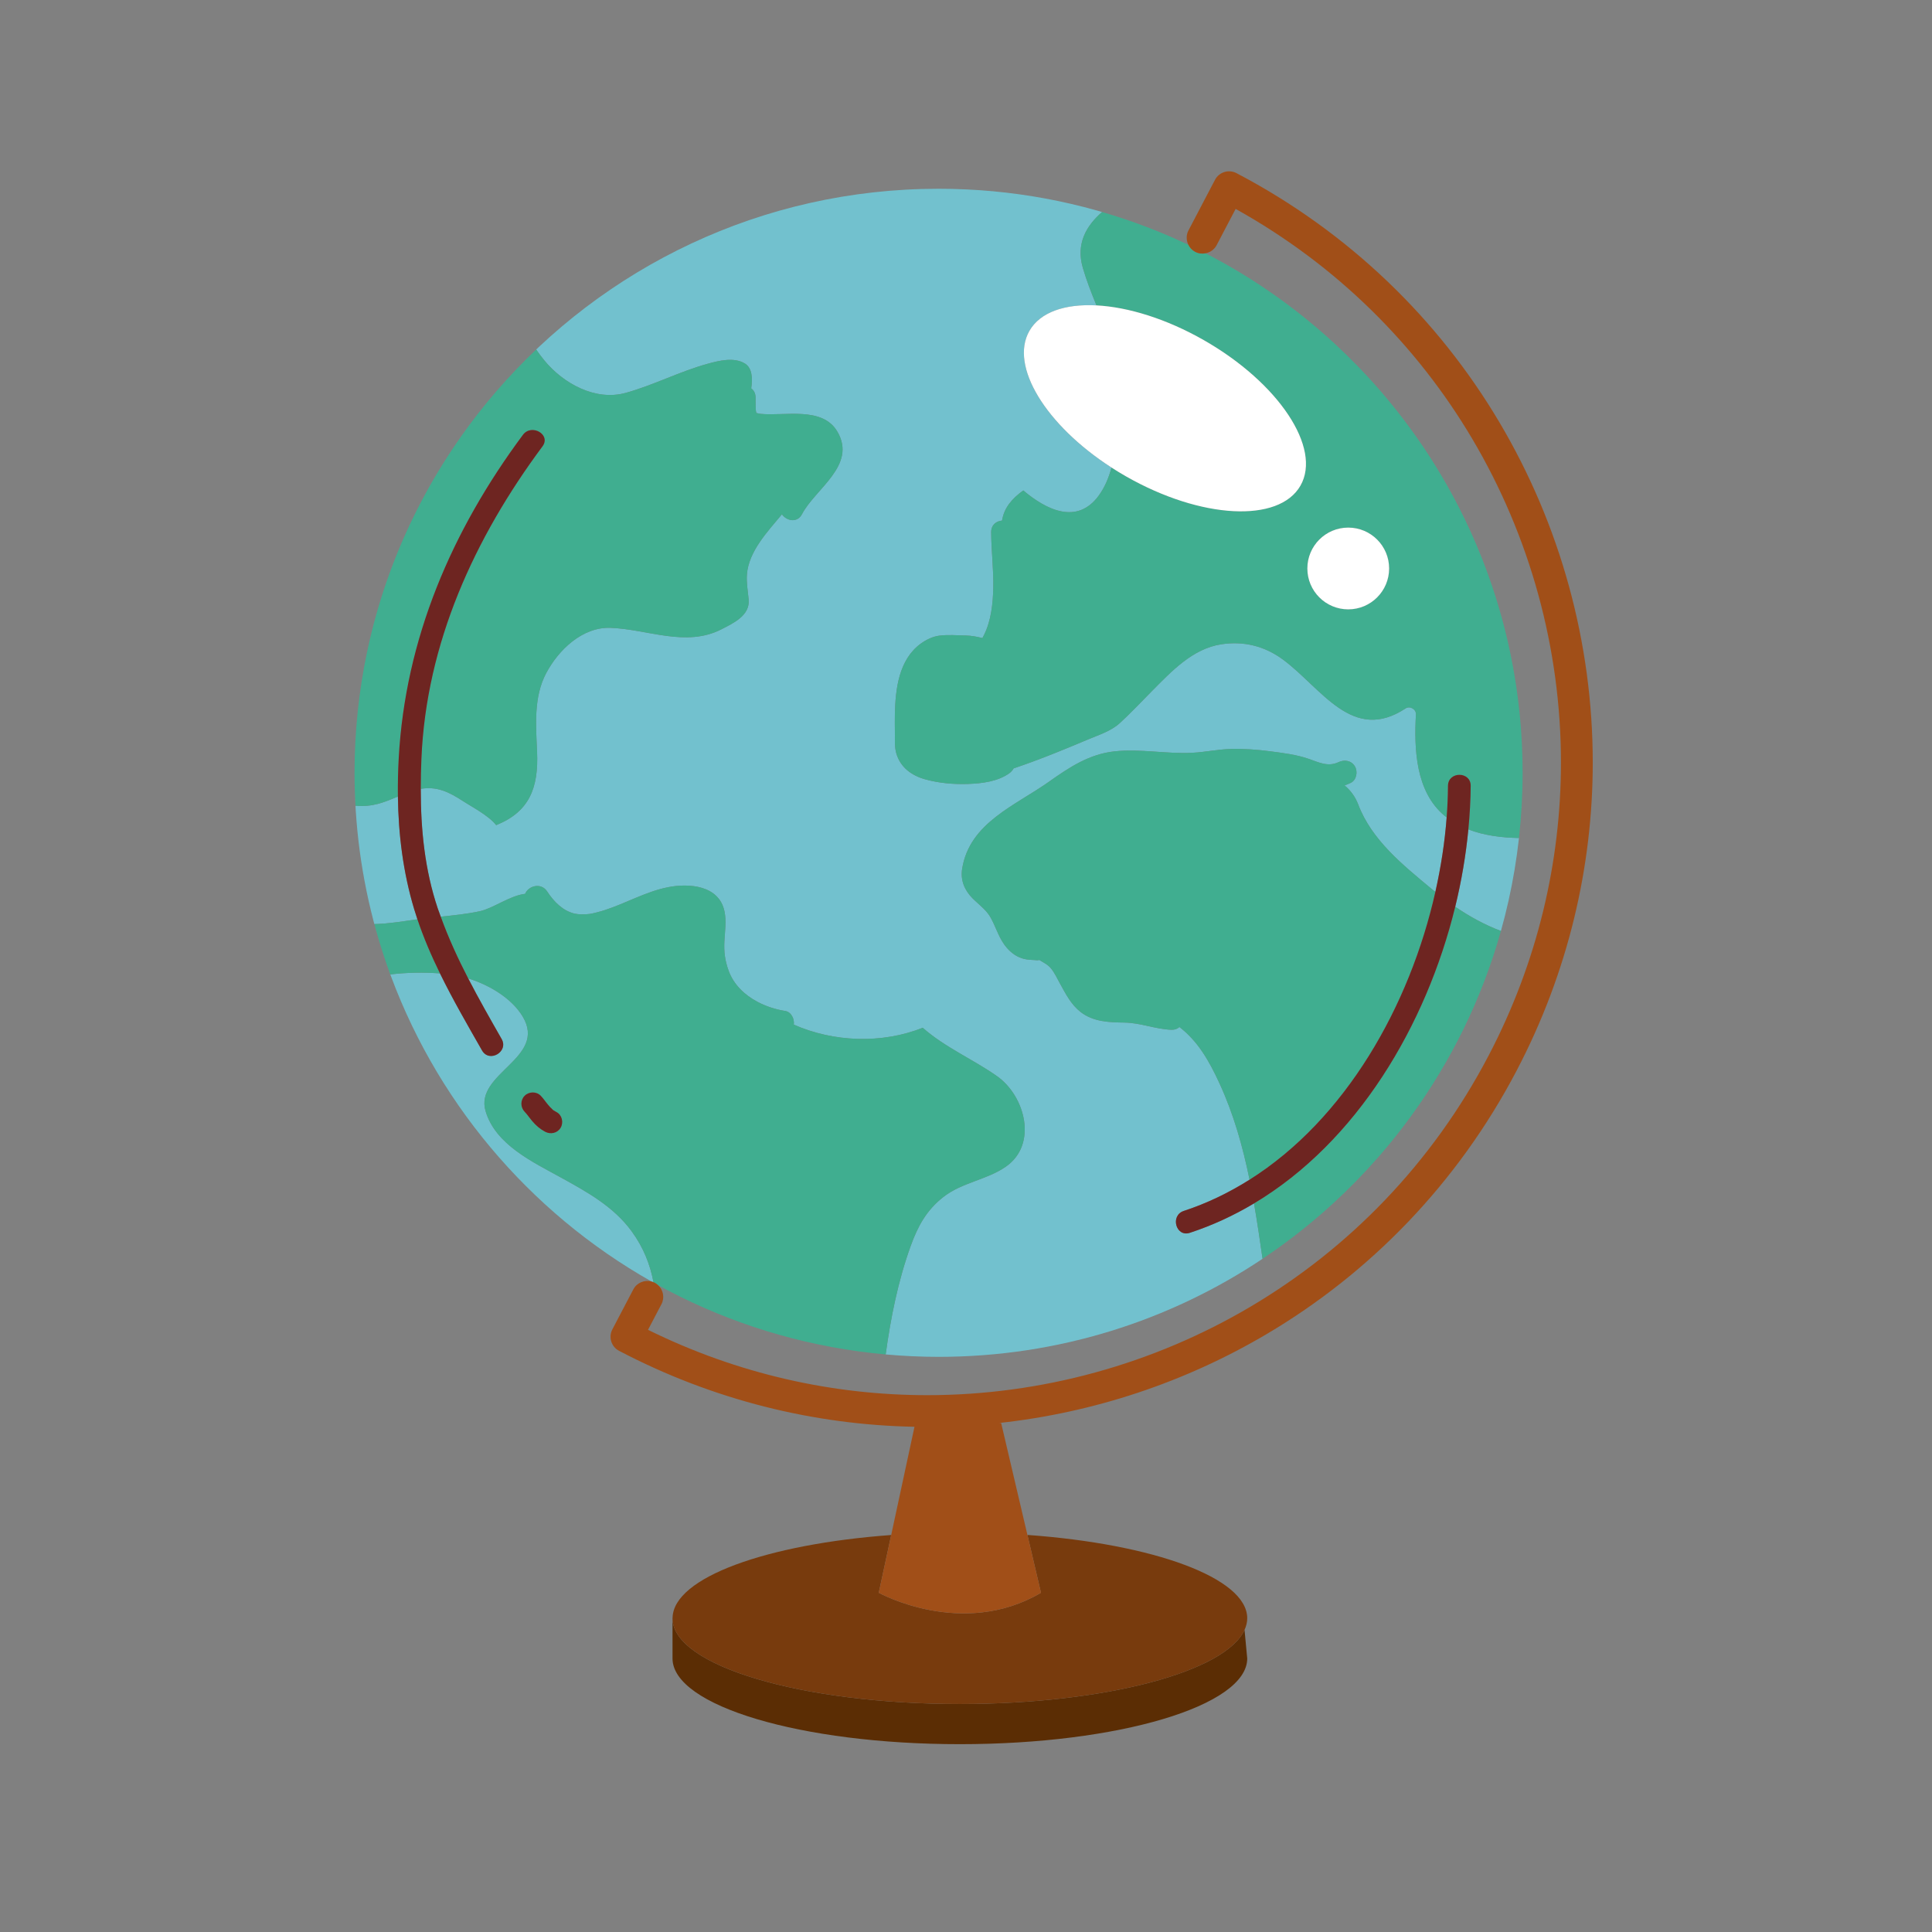
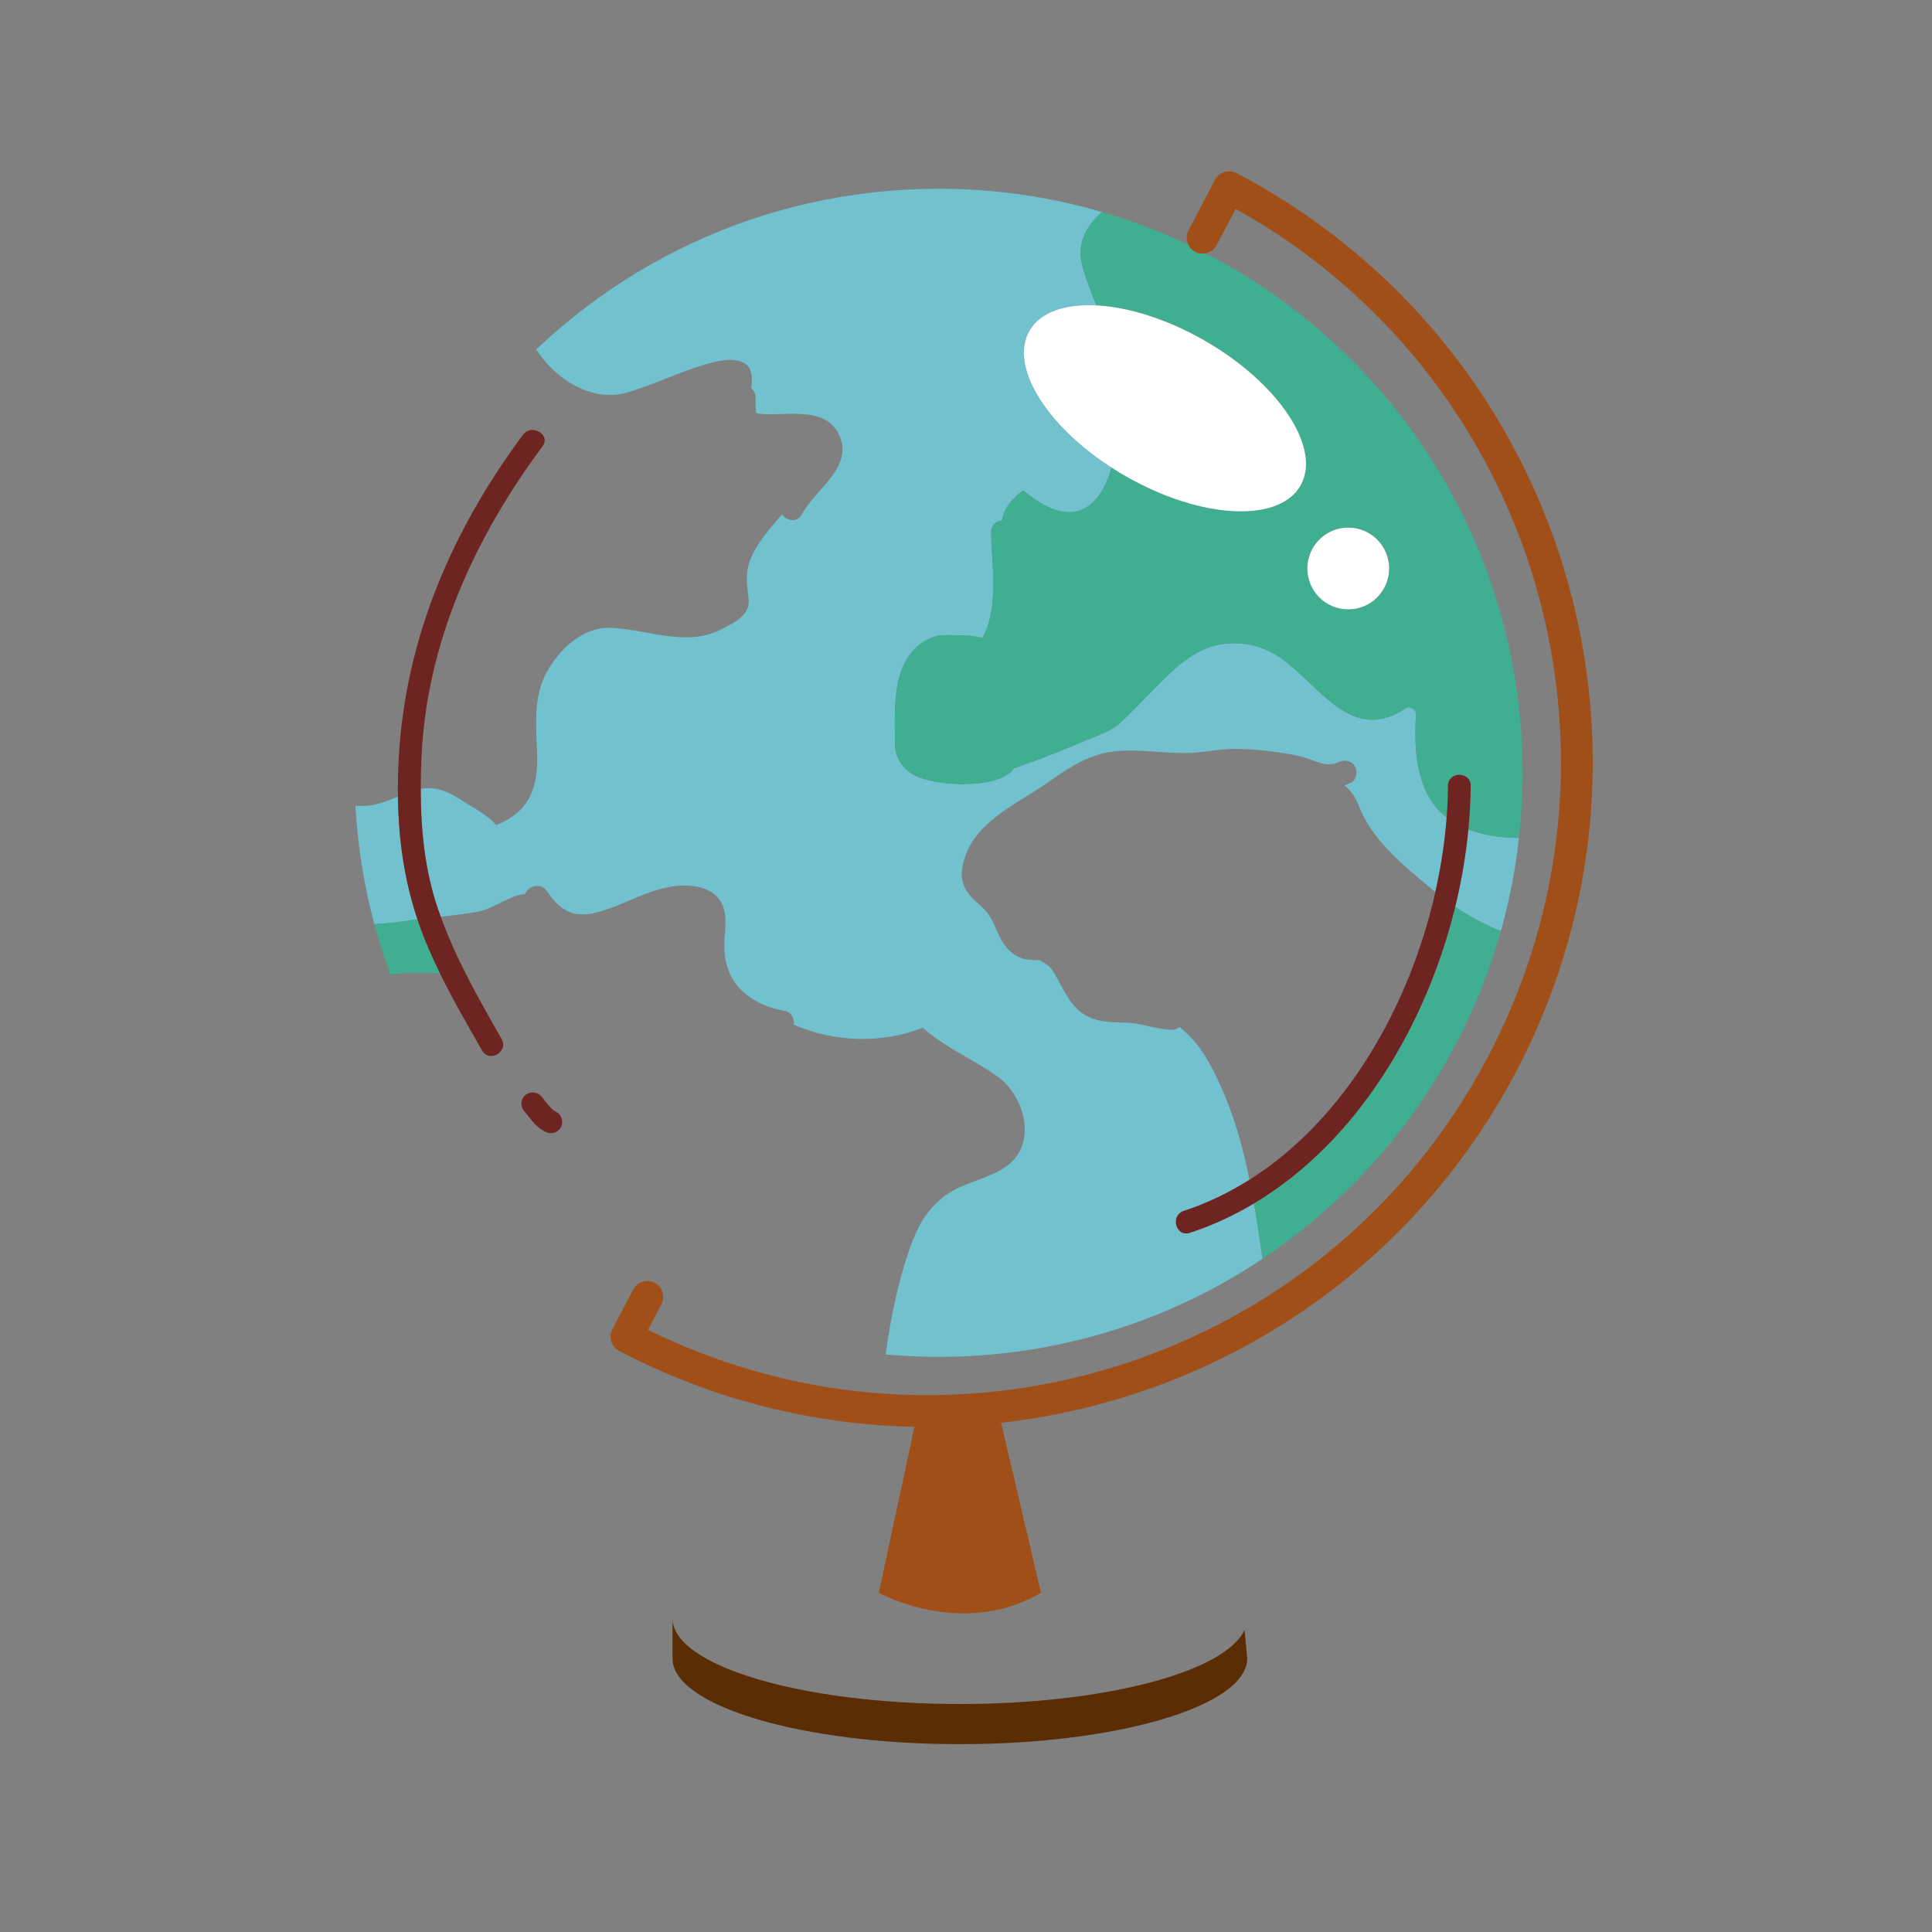
<svg xmlns="http://www.w3.org/2000/svg" version="1.1" id="Capa_1" x="0px" y="0px" viewBox="0 0 2122 2122" style="enable-background:new 0 0 2122 2122;" xml:space="preserve">
  <rect x="0" y="0" width="2122" height="2122" fill="#808080" stroke="none" />
  <g>
    <path style="fill:#5B2D04;" d="M1054.266,1871.59c-174.313,0-315.613-42.164-315.613-94.172v44.113   c0,52.012,141.301,94.172,315.613,94.172c174.324,0,315.621-42.16,315.621-94.172l-2.957-31.371   C1346.066,1836.141,1214.09,1871.59,1054.266,1871.59z" />
-     <path style="fill:#783B0D;" d="M965.184,1749.418l13.652-63.449c-136.98,10.027-238.805,46.719-240.109,90.602   c-0.008,0.281-0.074,0.559-0.074,0.848c0,52.008,141.301,94.172,315.613,94.172c159.824,0,291.801-35.449,312.664-81.43   c1.895-4.168,2.957-8.418,2.957-12.742c0-44.387-102.926-81.578-241.434-91.539l14.902,63.539   C1056.809,1800.324,965.184,1749.418,965.184,1749.418z" />
-     <path style="fill:#72C1CE;" d="M455.664,1010.09c0.926-0.137,1.867-0.242,2.797-0.371c-1.227-3.66-2.41-7.34-3.527-11.043   c-12.125-40.27-17.336-81.953-17.898-123.824c-15.523,6.504-27.742,11.766-46.605,10.074c-0.328-5.891-0.582-11.805-0.758-17.738   c1.719,61.07,11.984,119.996,29.629,175.648c-2.91-9.207-5.617-18.504-8.129-27.883   C426.07,1014.598,441.039,1012.207,455.664,1010.09z" />
+     <path style="fill:#72C1CE;" d="M455.664,1010.09c0.926-0.137,1.867-0.242,2.797-0.371c-1.227-3.66-2.41-7.34-3.527-11.043   c-12.125-40.27-17.336-81.953-17.898-123.824c-15.523,6.504-27.742,11.766-46.605,10.074c-0.328-5.891-0.582-11.805-0.758-17.738   c1.719,61.07,11.984,119.996,29.629,175.648c-2.91-9.207-5.617-18.504-8.129-27.883   C426.07,1014.598,441.039,1012.207,455.664,1010.09" />
    <path style="fill:#72C1CE;" d="M1648.535,1022.508c12.32-43.906,20.074-89.719,22.742-136.898   c-0.672,11.688-1.652,23.285-2.926,34.801c-18.773-0.344-38.129-2.668-55.598-9.406c-2.691,28.078-7.496,56.563-14.422,84.918   C1614.133,1006.688,1630.898,1015.926,1648.535,1022.508z" />
-     <path style="fill:#72C1CE;" d="M693.715,1352.32c-19.801-27.031-48.391-42.832-77.156-58.719   c-31.219-17.258-72.32-36.211-83.242-73.219c-12.316-41.754,68.121-58.293,40.758-103.875   c-11.894-19.824-36.082-34.492-59.855-41.895c11.613,22.516,24.203,44.574,36.742,66.559c7.988,13.996-13.566,26.555-21.531,12.59   c-15.809-27.699-32.039-55.715-46.184-84.637c-17.945-1.316-36.367-1.031-54.582,1.137c-1.43-3.879-2.797-7.781-4.145-11.695   c51.438,148.711,156.02,272.594,291.051,348.965c0.731,0.192,1.441,0.504,2.152,0.797   C714.109,1388.922,706.746,1370.102,693.715,1352.32z" />
    <path style="fill:#72C1CE;" d="M588.894,383.891c2.797,4.086,5.77,8.078,8.965,11.957c21.039,25.605,56.285,44.875,89.441,35.652   c30.617-8.508,59.09-23.438,89.785-31.914c12.559-3.465,29.066-7.586,41.012-0.363c7.969,4.805,8.672,15.969,7.004,27.332   c2.809,2.105,4.766,5.418,4.766,10.016c0,4.215-0.027,8.445,0.215,12.652c0.039,0.746,0.129,1.488,0.176,2.227   c0.137,0.547,0.281,1.113,0.43,1.684c-0.234-0.563-0.352-0.246-0.098,0.352c-0.691-0.676-1.09-0.605-0.137-0.023v0.016l0.164,0.043   l0.039,0.086l0.109,0.063l-0.137-0.145l0.117,0.027l-0.012-0.168l0.059,0.184l0.031,0.012l-0.031-0.09l0.051,0.094l0.965,0.293   c0.699,0.16,3.41,0.613,3.32,0.66c26.672,2.797,68.211-8.668,84.68,19.676c21.445,36.926-24.422,62.641-38.922,90.492   c-5.23,10.043-17.031,7.449-22.059,0.172c-15.523,18.762-36.648,40.746-38.449,66.148c-0.672,9.398,1.109,18.336,1.918,27.652   c1.5,17.387-16.867,25.813-29.945,32.52c-38.926,19.961-80.961-0.07-121.703-1.609c-30.957-1.172-57.254,24.227-70.84,49.941   c-13.902,26.297-11.137,57.719-9.91,86.309c1.695,39.359-8.328,65.766-44.938,80.453c-8.176-10.566-27.859-20.746-35.5-25.789   c-16.965-11.231-30.176-16.969-47.324-14.082c-0.016,44.578,4.383,89.008,18.754,131.598c1,2.961,2.137,5.859,3.199,8.793   c14.438-1.469,28.898-2.969,42.883-5.969c14.781-3.176,33.121-17.211,49.813-19.113c3.398-8.617,17.41-12.93,24.203-2.578   c7.68,11.719,17.617,21.496,30.391,24.379c3.82,0.867,10.68,1.078,16.527,0.273c3.012-0.418,10.914-2.445,15.707-3.984   c23.688-7.578,45.66-20.539,70.238-25.375c23.363-4.598,55.824-1.867,61.844,26.348c2.348,11.008,0.488,22.207-0.066,33.281   c-0.285,5.605-0.129,10.633,0.523,15.605c0.723,5.387,2.027,10.703,4.152,16.543c5.574,15.316,17.617,26.703,31.844,34.223   c9.551,5.043,20.063,8.371,30.293,9.949c6.629,1.016,10.359,8.859,9.414,14.992c43.324,19.164,96.398,21.434,141.633,3.461   c24.477,21.609,55.023,34.453,81.633,53.184c30.707,21.617,45.164,74.98,9.395,99.551c-21.074,14.488-47.93,17.086-68.473,33.211   c-18.621,14.613-28.031,32.211-35.887,53.969c-13.652,37.891-21.856,78.332-27.371,118.879c19.137,1.715,38.508,2.645,58.094,2.645   c131.652,0,254.027-39.688,355.855-107.711c-2.934-20.316-5.883-40.629-9.391-60.809c-22.125,13.219-45.637,24.145-70.52,32.301   c-15.328,5.027-21.844-19.063-6.625-24.047c25.664-8.414,49.723-20.102,72.238-34.309c-7.383-36.168-17.336-71.707-33.039-105.848   c-11.711-25.465-23.961-46.391-43.984-61.859c-2.086,1.934-4.961,3.168-8.711,3.039c-17.531-0.594-34.086-7.691-51.703-7.906   c-16.859-0.203-34.172-0.801-48.078-11.578c-10.445-8.102-16.34-19.766-22.598-31.102c-3.027-5.52-6.039-11.957-9.996-16.848   c-3.441-4.211-8.41-6.434-12.941-9.332l-0.027-0.023l-0.32,0.246c-1.055,0.461-3.762-0.012-4.895-0.047   c-3.684-0.078-7.441-0.375-11.047-1.188c-7.543-1.691-13.945-6.207-19.012-11.949c-8.527-9.633-11.656-21.719-17.637-32.797   c-4.969-9.211-13.039-14.578-20.355-21.953c-8.809-8.879-13.32-19.832-11.313-32.387c8.078-50.512,58.406-69.348,95.441-95.641   c22.219-15.758,44.121-30.281,71.863-33.277c28.316-3.059,57.09,3.023,85.516,1.547c14.117-0.73,27.945-3.766,42.113-4.172   c14.598-0.43,29.223,0.703,43.703,2.586c14.031,1.84,28.441,3.594,41.879,8.227c11.246,3.887,21.242,9.141,32.867,3.656   c6.469-3.059,14.188-1.867,18.055,4.734c3.375,5.773,1.715,15.023-4.734,18.063c-2.25,1.066-4.473,1.938-6.695,2.707   c6.461,5.41,11.703,12.246,15.027,21.019c14.781,38.977,48.887,66.332,80.203,92.375c1.48,1.234,3,2.426,4.504,3.637   c6.176-27.477,10.387-54.977,12.414-81.883c-0.742-0.574-1.496-1.121-2.223-1.723c-31.895-26.41-33.668-73.563-31.531-111.48   c0.309-5.559-6.668-9.555-11.313-6.492c-58.371,38.563-91.988-21.883-134.598-53.523c-20.133-14.961-43.332-20.684-68.004-16.859   c-31.57,4.898-54.625,29.797-76.055,51.363c-11.711,11.781-23.016,23.953-35.273,35.168c-9.598,8.781-22.828,12.875-34.641,17.859   c-26.949,11.367-54.203,22.551-81.996,31.883c-1.129,2.074-2.746,3.93-4.793,5.387c-12.688,9.109-30.16,11.188-45.34,11.715   c-15.777,0.543-32.352-0.91-47.582-5.254c-14.285-4.082-26.27-12.773-30.918-27.586c-2.336-7.461-1.656-15.769-1.754-23.5   c-0.086-6.695-0.156-13.398-0.027-20.098c0.566-27.762,4.266-60.156,28.531-77.762c5.75-4.168,12.938-7.691,20.023-8.633   c9.383-1.242,19.691-0.433,29.184-0.211c6.273,0.137,12.363,1.25,18.406,2.816c0.625-1.078,1.199-2.32,1.688-3.285   c7.902-15.676,9.898-34.809,10.25-52.113c0.391-20.363-2.211-40.637-2.309-60.988c-0.059-8,5.766-12.176,11.934-12.652   c2.203-14.106,10.965-24.156,23.32-33.121c25.16,21.211,58.969,38.23,82.793,5.789c6.551-8.922,11.031-19.508,14.121-30.902   c-72.273-46.629-112.234-111.523-90.211-150.098c11.781-20.641,39.074-29.84,73.684-28.035   c-5.555-13.648-10.996-27.344-15.055-41.5c-7.441-26.02,3.461-45.617,21.242-61.07c16.484,4.801,32.688,10.242,48.59,16.301   c-70.906-27-147.816-41.828-228.203-41.828c-194.113,0-368.074,86.223-485.703,222.445   C558.992,413.766,573.582,398.453,588.894,383.891z" />
    <path style="fill:#40AE90;" d="M1386.793,1382.531c3.523-2.355,7.016-4.75,10.484-7.176c0.527-0.367,1.059-0.727,1.586-1.094   c3.27-2.297,6.512-4.629,9.738-6.984c0.695-0.508,1.395-1.008,2.086-1.52c3.125-2.301,6.227-4.629,9.305-6.988   c0.762-0.578,1.523-1.16,2.281-1.75c3.043-2.344,6.066-4.719,9.063-7.117c0.75-0.594,1.488-1.195,2.23-1.797   c3.016-2.434,6.012-4.891,8.984-7.375c0.652-0.551,1.305-1.109,1.957-1.66c3.051-2.574,6.086-5.172,9.086-7.809   c0.465-0.398,0.918-0.813,1.379-1.219c3.184-2.805,6.344-5.637,9.473-8.504c0.039-0.039,0.082-0.078,0.125-0.113   c17.035-15.645,33.219-32.195,48.477-49.578c0.285-0.328,0.578-0.645,0.859-0.969c2.605-2.977,5.168-5.988,7.719-9.016   c0.598-0.711,1.207-1.41,1.801-2.129c2.383-2.848,4.73-5.734,7.066-8.629c0.73-0.898,1.461-1.801,2.18-2.707   c2.242-2.816,4.461-5.652,6.656-8.504c0.77-1,1.543-2.004,2.309-3.016c2.148-2.82,4.27-5.656,6.375-8.512   c0.77-1.051,1.539-2.102,2.305-3.164c2.078-2.867,4.141-5.742,6.172-8.645c0.73-1.039,1.453-2.086,2.172-3.133   c2.051-2.961,4.082-5.93,6.086-8.926c0.629-0.941,1.242-1.891,1.867-2.836c2.07-3.133,4.125-6.277,6.141-9.449   c0.414-0.652,0.816-1.313,1.23-1.969c9.699-15.398,18.781-31.23,27.172-47.473c0.031-0.07,0.07-0.137,0.105-0.203   c1.754-3.398,3.453-6.82,5.148-10.254c0.504-1.012,1.016-2.016,1.508-3.035c1.523-3.129,3.004-6.285,4.48-9.441   c0.625-1.336,1.258-2.664,1.871-4c1.379-3.012,2.723-6.047,4.059-9.082c0.668-1.512,1.332-3.02,1.984-4.535   c1.277-2.965,2.523-5.934,3.75-8.918c0.664-1.613,1.324-3.223,1.98-4.844c1.188-2.949,2.355-5.914,3.508-8.883   c0.637-1.66,1.266-3.316,1.891-4.98c1.117-2.973,2.219-5.961,3.301-8.957c0.602-1.672,1.184-3.352,1.773-5.031   c1.055-3.02,2.102-6.043,3.113-9.082c0.551-1.648,1.078-3.309,1.613-4.961c1.004-3.102,2.008-6.207,2.961-9.328   c0.469-1.52,0.906-3.051,1.367-4.578c0.977-3.285,1.961-6.57,2.891-9.879c0.027-0.09,0.055-0.18,0.078-0.269l-0.004-0.004   c-17.637-6.582-34.402-15.82-50.203-26.586c-31.957,130.832-108.148,258.434-220.988,325.84c3.508,20.18,6.457,40.492,9.391,60.809   l0,0C1386.754,1382.555,1386.773,1382.547,1386.793,1382.531z" />
-     <path style="fill:#40AE90;" d="M1576.523,979.637c-1.504-1.211-3.023-2.402-4.504-3.637   c-31.316-26.043-65.422-53.398-80.203-92.375c-3.324-8.773-8.566-15.609-15.027-21.019c2.223-0.77,4.445-1.641,6.695-2.707   c6.449-3.039,8.109-12.289,4.734-18.063c-3.867-6.602-11.586-7.793-18.055-4.734c-11.625,5.484-21.621,0.23-32.867-3.656   c-13.438-4.633-27.848-6.387-41.879-8.227c-14.48-1.883-29.105-3.016-43.703-2.586c-14.168,0.406-27.996,3.441-42.113,4.172   c-28.426,1.477-57.199-4.605-85.516-1.547c-27.742,2.996-49.645,17.519-71.863,33.277c-37.035,26.293-87.363,45.129-95.441,95.641   c-2.008,12.555,2.504,23.508,11.313,32.387c7.316,7.375,15.387,12.742,20.355,21.953c5.98,11.078,9.109,23.164,17.637,32.797   c5.066,5.742,11.469,10.258,19.012,11.949c3.605,0.813,7.363,1.109,11.047,1.188c1.133,0.035,3.84,0.508,4.895,0.047l0.32-0.246   l0.027,0.023c4.531,2.898,9.5,5.121,12.941,9.332c3.957,4.891,6.969,11.328,9.996,16.848c6.258,11.336,12.152,23,22.598,31.102   c13.906,10.777,31.219,11.375,48.078,11.578c17.617,0.215,34.172,7.313,51.703,7.906c3.75,0.129,6.625-1.106,8.711-3.039   c20.023,15.469,32.273,36.395,43.984,61.859c15.703,34.141,25.656,69.68,33.039,105.848   C1478.164,1228.988,1548.43,1104.57,1576.523,979.637z" />
    <path style="fill:#40AE90;" d="M483.246,1069.125c-9.453-19.336-17.965-39.078-24.785-59.406c-0.93,0.129-1.871,0.234-2.797,0.371   c-14.625,2.117-29.594,4.508-44.492,4.863c2.512,9.379,5.219,18.676,8.129,27.883c0.027,0.086,0.059,0.172,0.086,0.262   c1.414,4.473,2.875,8.922,4.387,13.352c0.242,0.707,0.5,1.41,0.746,2.117c1.348,3.914,2.715,7.816,4.145,11.695   C446.879,1068.094,465.301,1067.809,483.246,1069.125z" />
-     <path style="fill:#40AE90;" d="M574.074,1116.508c27.363,45.582-53.074,62.121-40.758,103.875   c10.922,37.008,52.023,55.961,83.242,73.219c28.766,15.887,57.355,31.688,77.156,58.719c13.031,17.781,20.395,36.602,24.008,56.008   c0.473,0.199,0.957,0.332,1.414,0.57c1.32,0.691,2.465,1.563,3.527,2.52c3.137,1.723,6.27,3.457,9.441,5.133   c0.125,0.066,0.254,0.133,0.379,0.203c4.762,2.504,9.551,4.949,14.379,7.336c0.082,0.043,0.172,0.082,0.258,0.125   c69.086,34.141,145.199,56.191,225.605,63.418c0.02,0,0.039,0.004,0.059,0.004l0,0c5.516-40.547,13.719-80.988,27.371-118.879   c7.855-21.758,17.266-39.355,35.887-53.969c20.543-16.125,47.398-18.723,68.473-33.211c35.77-24.57,21.313-77.934-9.395-99.551   c-26.609-18.73-57.156-31.574-81.633-53.184c-45.234,17.973-98.309,15.703-141.633-3.461c0.945-6.133-2.785-13.977-9.414-14.992   c-10.231-1.578-20.742-4.906-30.293-9.949c-14.227-7.52-26.269-18.906-31.844-34.223c-2.125-5.84-3.43-11.156-4.152-16.543   c-0.652-4.973-0.809-10-0.523-15.605c0.555-11.074,2.414-22.273,0.066-33.281c-6.019-28.215-38.48-30.945-61.844-26.348   c-24.578,4.836-46.551,17.797-70.238,25.375c-4.793,1.539-12.695,3.566-15.707,3.984c-5.848,0.805-12.707,0.594-16.527-0.273   c-12.773-2.883-22.711-12.66-30.391-24.379c-6.793-10.352-20.805-6.039-24.203,2.578c-16.691,1.902-35.031,15.938-49.813,19.113   c-13.984,3-28.445,4.5-42.883,5.969c8.445,23.305,18.77,45.797,30.129,67.805C537.992,1082.016,562.18,1096.684,574.074,1116.508z    M593.914,1203.508c1.434,1.48,2.711,3.082,3.965,4.711c1.059,1.359,2.105,2.727,3.16,4.098c-1.809-2.348,0.387,0.449,0.641,0.75   c1.664,1.996,3.383,3.98,5.352,5.68c0.348,0.309,0.578,0.512,0.719,0.652c0.141,0.09,0.238,0.141,0.449,0.277   c1.031,0.664,2.066,1.27,3.148,1.832c6.008,3.172,7.793,11.398,4.473,17.066c-3.543,6.055-11.051,7.652-17.063,4.473   c-5.344-2.813-10.16-6.867-14.023-11.508c-2.02-2.426-3.926-4.93-5.844-7.434c1.926,2.508-0.559-0.68-0.945-1.125   c-0.543-0.629-1.094-1.242-1.668-1.836c-4.723-4.887-4.871-12.77,0-17.637C581.019,1198.762,589.191,1198.617,593.914,1203.508z" />
-     <path style="fill:#40AE90;" d="M535.078,441.746c-0.758,0.93-1.504,1.879-2.258,2.813c-2.535,3.117-5.059,6.246-7.535,9.41   c-0.926,1.18-1.82,2.379-2.738,3.566c-2.27,2.949-4.539,5.902-6.762,8.891c-1.016,1.371-2.008,2.758-3.012,4.137   c-2.078,2.84-4.152,5.684-6.188,8.559c-1.066,1.512-2.102,3.039-3.16,4.563c-1.926,2.777-3.848,5.559-5.734,8.367   c-1.086,1.625-2.152,3.27-3.227,4.902c-1.801,2.738-3.594,5.48-5.352,8.246c-1.098,1.719-2.164,3.457-3.242,5.191   c-1.695,2.719-3.379,5.445-5.031,8.191c-1.086,1.797-2.145,3.613-3.211,5.422c-1.594,2.711-3.176,5.426-4.738,8.16   c-1.066,1.875-2.109,3.762-3.156,5.652c-1.504,2.703-3,5.418-4.461,8.148c-1.043,1.941-2.066,3.895-3.09,5.844   c-1.414,2.707-2.82,5.422-4.199,8.152c-1.016,2.012-2.012,4.031-3.012,6.055c-1.324,2.703-2.645,5.41-3.938,8.137   c-0.984,2.07-1.949,4.148-2.914,6.231c-1.246,2.715-2.484,5.434-3.695,8.164c-0.945,2.125-1.875,4.258-2.797,6.395   c-1.176,2.719-2.324,5.441-3.465,8.176c-0.902,2.18-1.793,4.367-2.68,6.559c-1.09,2.727-2.172,5.465-3.23,8.211   c-0.855,2.227-1.711,4.453-2.539,6.684c-1.027,2.746-2.027,5.508-3.02,8.273c-0.809,2.258-1.609,4.523-2.391,6.797   c-0.957,2.766-1.883,5.543-2.805,8.328c-0.75,2.297-1.504,4.59-2.234,6.898c-0.887,2.793-1.738,5.598-2.586,8.41   c-0.703,2.324-1.406,4.648-2.078,6.981c-0.816,2.816-1.598,5.644-2.371,8.473c-0.648,2.359-1.301,4.719-1.918,7.086   c-0.746,2.844-1.453,5.699-2.16,8.555c-0.586,2.379-1.18,4.75-1.738,7.137c-0.68,2.875-1.313,5.762-1.949,8.648   c-0.527,2.398-1.066,4.797-1.57,7.207c-0.602,2.906-1.164,5.824-1.73,8.742c-0.465,2.414-0.945,4.82-1.387,7.242   c-0.535,2.945-1.023,5.906-1.516,8.867c-0.41,2.418-0.828,4.832-1.207,7.262c-0.465,2.996-0.879,6.012-1.301,9.019   c-0.344,2.41-0.703,4.813-1.016,7.231c-0.395,3.078-0.738,6.176-1.094,9.262c-0.27,2.375-0.566,4.738-0.809,7.117   c-0.332,3.176-0.598,6.371-0.879,9.559c-0.203,2.316-0.438,4.629-0.617,6.953c-0.258,3.332-0.453,6.684-0.66,10.035   c-0.137,2.191-0.301,4.379-0.418,6.582c-0.191,3.715-0.305,7.453-0.438,11.184c-0.059,1.851-0.16,3.691-0.211,5.547   c-0.141,5.594-0.219,11.203-0.219,16.832c0,6.047,0.094,12.074,0.27,18.078c0.004,0.106,0.008,0.207,0.008,0.313   c0.176,5.934,0.43,11.848,0.758,17.738c18.863,1.691,31.082-3.57,46.605-10.074c-0.188-13.891,0.137-27.801,0.887-41.691   c7.141-131.676,58.34-250.457,136.406-355.524c9.477-12.754,31.145-0.336,21.535,12.59   c-74.742,100.602-127.668,216.16-132.996,342.934c-0.469,11.078-0.73,22.176-0.73,33.258c17.148-2.887,30.359,2.851,47.324,14.082   c7.641,5.043,27.324,15.223,35.5,25.789c36.609-14.688,46.633-41.094,44.938-80.453c-1.227-28.59-3.992-60.012,9.91-86.309   c13.586-25.715,39.883-51.113,70.84-49.941c40.742,1.539,82.777,21.57,121.703,1.609c13.078-6.707,31.445-15.133,29.945-32.52   c-0.809-9.316-2.59-18.254-1.918-27.652c1.801-25.402,22.926-47.387,38.449-66.148c5.027,7.277,16.828,9.871,22.059-0.172   c14.5-27.852,60.367-53.566,38.922-90.492c-16.469-28.344-58.008-16.879-84.68-19.676c0.09-0.047-2.621-0.5-3.32-0.66l-0.965-0.293   l-0.051-0.094l0.031,0.09l-0.031-0.012l-0.059-0.184l0.012,0.168l-0.117-0.027l0.137,0.145l-0.109-0.063l-0.039-0.086l-0.164-0.043   v-0.016c-0.953-0.582-0.555-0.652,0.137,0.023c-0.254-0.598-0.137-0.914,0.098-0.352c-0.148-0.57-0.293-1.137-0.43-1.684   c-0.047-0.738-0.137-1.48-0.176-2.227c-0.242-4.207-0.215-8.438-0.215-12.652c0-4.598-1.957-7.91-4.766-10.016   c1.668-11.363,0.965-22.527-7.004-27.332c-11.945-7.223-28.453-3.102-41.012,0.363c-30.695,8.477-59.168,23.406-89.785,31.914   c-33.156,9.223-68.402-10.047-89.441-35.652c-3.195-3.879-6.168-7.871-8.965-11.957c-15.313,14.563-29.902,29.875-43.719,45.875   c-0.48,0.547-0.938,1.109-1.406,1.656C540.844,434.836,537.938,438.27,535.078,441.746z" />
    <path style="fill:#40AE90;" d="M1189.25,293.918c4.059,14.156,9.5,27.852,15.055,41.5c34.691,1.813,76.734,14.68,117.895,38.168   c82.223,46.926,129.754,118.473,106.164,159.805c-23.59,41.324-109.367,36.785-191.582-10.141   c-5.473-3.125-10.785-6.367-15.949-9.699c-3.09,11.395-7.57,21.98-14.121,30.902c-23.824,32.441-57.633,15.422-82.793-5.789   c-12.355,8.965-21.117,19.016-23.32,33.121c-6.168,0.477-11.992,4.652-11.934,12.652c0.098,20.352,2.699,40.625,2.309,60.988   c-0.352,17.305-2.348,36.438-10.25,52.113c-0.488,0.965-1.063,2.207-1.688,3.285c-6.043-1.566-12.133-2.68-18.406-2.816   c-9.492-0.223-19.801-1.031-29.184,0.211c-7.086,0.942-14.273,4.465-20.023,8.633c-24.266,17.605-27.965,50-28.531,77.762   c-0.129,6.699-0.059,13.402,0.027,20.098c0.098,7.731-0.582,16.039,1.754,23.5c4.648,14.813,16.633,23.504,30.918,27.586   c15.231,4.344,31.805,5.797,47.582,5.254c15.18-0.527,32.652-2.605,45.34-11.715c2.047-1.457,3.664-3.313,4.793-5.387   c27.793-9.332,55.047-20.516,81.996-31.883c11.813-4.984,25.043-9.078,34.641-17.859c12.258-11.215,23.563-23.387,35.273-35.168   c21.43-21.566,44.484-46.465,76.055-51.363c24.672-3.824,47.871,1.898,68.004,16.859c42.609,31.641,76.227,92.086,134.598,53.523   c4.645-3.063,11.621,0.934,11.313,6.492c-2.137,37.918-0.363,85.07,31.531,111.48c0.727,0.602,1.48,1.148,2.223,1.723   c0.879-11.68,1.363-23.25,1.441-34.656c0.109-16.082,25.055-16.09,24.945,0c-0.109,15.746-1.023,31.766-2.57,47.906   c17.469,6.738,36.824,9.063,55.598,9.406c1.273-11.516,2.254-23.113,2.926-34.801c0.02-0.332,0.047-0.66,0.066-0.992   c0.289-5.199,0.5-10.414,0.664-15.644c0.027-0.828,0.074-1.648,0.094-2.477c0.164-5.879,0.254-11.777,0.254-17.699   c0-5.105-0.074-10.191-0.195-15.266c-0.039-1.629-0.102-3.25-0.152-4.875c-0.105-3.48-0.23-6.957-0.395-10.426   c-0.086-1.852-0.188-3.703-0.289-5.551c-0.188-3.309-0.398-6.613-0.629-9.91c-0.129-1.801-0.25-3.601-0.395-5.398   c-0.285-3.609-0.617-7.207-0.957-10.797c-0.137-1.418-0.258-2.84-0.398-4.254c-0.512-4.945-1.074-9.875-1.695-14.789   c-0.129-1.008-0.277-2.012-0.41-3.023c-0.516-3.922-1.059-7.836-1.641-11.734c-0.266-1.746-0.547-3.48-0.824-5.215   c-0.508-3.184-1.027-6.367-1.578-9.535c-0.328-1.871-0.66-3.734-1-5.598c-0.574-3.125-1.172-6.238-1.793-9.348   c-0.352-1.766-0.695-3.539-1.055-5.297c-0.754-3.605-1.543-7.199-2.352-10.785c-0.273-1.203-0.523-2.418-0.801-3.621   c-1.09-4.68-2.227-9.34-3.418-13.984c-0.391-1.523-0.809-3.035-1.207-4.555c-0.84-3.191-1.695-6.375-2.582-9.547   c-0.527-1.871-1.066-3.731-1.609-5.594c-0.824-2.832-1.66-5.664-2.523-8.484c-0.582-1.918-1.18-3.84-1.781-5.75   c-0.895-2.832-1.813-5.648-2.75-8.465c-0.594-1.805-1.18-3.613-1.793-5.41c-1.203-3.523-2.445-7.027-3.707-10.523   c-0.625-1.731-1.25-3.461-1.891-5.184c-1.348-3.633-2.719-7.258-4.129-10.863c-0.738-1.871-1.496-3.727-2.246-5.59   c-1.035-2.578-2.078-5.152-3.148-7.711c-0.848-2.023-1.707-4.039-2.574-6.051c-1.023-2.387-2.066-4.77-3.121-7.137   c-0.906-2.047-1.816-4.086-2.742-6.117c-1.098-2.395-2.223-4.777-3.344-7.16c-0.918-1.941-1.824-3.887-2.758-5.813   c-1.633-3.375-3.309-6.731-5.004-10.07c-1.281-2.527-2.586-5.039-3.898-7.547c-1.191-2.273-2.375-4.551-3.594-6.813   c-1.145-2.117-2.309-4.223-3.473-6.328c-1.121-2.016-2.238-4.027-3.375-6.031c-1.227-2.156-2.465-4.309-3.711-6.449   c-1.117-1.91-2.242-3.809-3.375-5.707c-1.301-2.176-2.598-4.352-3.918-6.508c-1.105-1.801-2.238-3.586-3.355-5.371   c-3.387-5.406-6.836-10.766-10.379-16.059c-0.238-0.355-0.469-0.723-0.711-1.078c-1.57-2.34-3.176-4.648-4.781-6.961   c-1.047-1.52-2.09-3.039-3.145-4.543c-1.613-2.289-3.246-4.555-4.887-6.82c-1.074-1.484-2.145-2.965-3.238-4.434   c-1.68-2.289-3.375-4.566-5.09-6.828c-1.027-1.359-2.07-2.707-3.113-4.059c-1.813-2.355-3.625-4.707-5.465-7.035   c-0.684-0.863-1.387-1.711-2.066-2.566c-4.512-5.637-9.113-11.203-13.809-16.684c-0.203-0.238-0.402-0.48-0.609-0.719   c-2.117-2.465-4.277-4.906-6.434-7.34c-0.898-1.012-1.789-2.027-2.691-3.027c-2.105-2.348-4.23-4.672-6.371-6.984   c-0.938-1.012-1.871-2.02-2.816-3.027c-2.207-2.359-4.43-4.707-6.676-7.031c-0.734-0.766-1.48-1.52-2.223-2.281   c-8.203-8.414-16.621-16.613-25.273-24.57c-0.145-0.125-0.281-0.262-0.422-0.391c-2.645-2.426-5.32-4.824-8.008-7.211   c-0.719-0.633-1.43-1.27-2.145-1.898c-2.621-2.309-5.262-4.594-7.922-6.855c-0.703-0.602-1.414-1.195-2.121-1.793   c-2.781-2.352-5.578-4.684-8.402-6.984c-0.184-0.156-0.379-0.309-0.57-0.461c-9.629-7.832-19.484-15.391-29.563-22.668   c-0.094-0.066-0.188-0.133-0.277-0.203c-3.121-2.242-6.262-4.457-9.418-6.645c-0.543-0.375-1.078-0.75-1.617-1.125   c-3.125-2.148-6.262-4.277-9.418-6.371c-0.395-0.262-0.789-0.52-1.191-0.781c-13.832-9.137-28.031-17.754-42.59-25.82   c-0.113-0.063-0.219-0.125-0.332-0.184c-3.496-1.938-7.02-3.84-10.563-5.711c-0.398-0.211-0.793-0.418-1.195-0.629   c-1.688-0.891-3.402-1.754-5.105-2.633c-3.754,0.73-7.754,0.313-11.402-1.602c-3.414-1.785-5.938-4.559-7.516-7.762   c-10.879-5.156-21.918-10.027-33.125-14.578c-0.223-0.09-0.445-0.18-0.672-0.27c-3.762-1.523-7.543-3.012-11.336-4.465   c-0.332-0.125-0.668-0.254-1-0.379c-15.902-6.059-32.105-11.5-48.59-16.301C1192.711,248.301,1181.809,267.898,1189.25,293.918z    M1480.836,579.484c24.797,0,44.898,20.102,44.898,44.898c0,24.797-20.102,44.898-44.898,44.898   c-24.801,0-44.902-20.102-44.902-44.898C1435.934,599.586,1456.035,579.484,1480.836,579.484z" />
    <path style="fill:#A14F18;" d="M1312.73,276.602c3.648,1.914,7.648,2.332,11.402,1.602c0.031-0.004,0.059-0.012,0.09-0.02   c4.992-0.992,9.527-4.078,12.078-8.941l20.852-39.781c111.27,61.875,199.121,149.945,259.887,252.547   c63.52,107.277,97.422,230.352,97.414,355.492c-0.004,108.801-25.59,219.141-79.633,322.242   c-62.172,118.582-153.645,211.676-260.934,275.207c-107.281,63.527-230.355,97.426-355.5,97.422   c-103.336-0.004-208.051-23.141-306.641-71.766l14.746-28.141c3.746-7.145,2-15.66-3.664-20.883   c-0.059-0.051-0.105-0.109-0.164-0.164c-1.063-0.957-2.207-1.828-3.527-2.52c-0.457-0.238-0.941-0.371-1.414-0.57   c-0.711-0.293-1.422-0.605-2.152-0.797c-7.726-2.098-16.137,1.344-20.004,8.73l-22.977,43.836   c-4.484,8.543-1.191,19.09,7.356,23.574c103.762,54.398,214.734,81.316,324.473,83.422l-25.582,118.875l-13.652,63.449   c0,0,91.625,50.906,178.172,0l-14.902-63.539l-28.828-122.883h-2.773c103.98-11.242,204.691-44.629,294.828-97.996   c112.668-66.699,208.844-164.605,274.07-289.043c56.711-108.176,83.633-224.188,83.633-338.457   c-0.004-131.449-35.586-260.617-102.293-373.289c-66.703-112.66-164.605-208.836-289.043-274.063   c-4.07-2.137-8.918-2.574-13.309-1.203c-4.391,1.371-8.125,4.488-10.262,8.563l-29.105,55.52   c-2.688,5.125-2.531,10.957-0.164,15.781c0,0.012,0.004,0.02,0.008,0.031C1306.793,272.043,1309.316,274.816,1312.73,276.602z" />
    <path style="fill:#6E2521;" d="M458.461,1009.719c6.82,20.328,15.332,40.07,24.785,59.406   c14.145,28.922,30.375,56.938,46.184,84.637c7.965,13.965,29.519,1.406,21.531-12.59c-12.539-21.984-25.129-44.043-36.742-66.559   c-11.359-22.008-21.684-44.5-30.129-67.805c-1.063-2.934-2.199-5.832-3.199-8.793c-14.371-42.59-18.77-87.02-18.754-131.598   c0-11.082,0.262-22.18,0.73-33.258c5.328-126.773,58.254-242.332,132.996-342.934c9.609-12.926-12.059-25.344-21.535-12.59   C496.262,582.703,445.063,701.484,437.922,833.16c-0.75,13.891-1.074,27.801-0.887,41.691   c0.563,41.871,5.773,83.555,17.898,123.824C456.051,1002.379,457.234,1006.059,458.461,1009.719z" />
    <path style="fill:#6E2521;" d="M576.277,1221.145c0.574,0.594,1.125,1.207,1.668,1.836c0.387,0.445,2.871,3.633,0.945,1.125   c1.918,2.504,3.824,5.008,5.844,7.434c3.863,4.641,8.68,8.695,14.023,11.508c6.012,3.18,13.519,1.582,17.063-4.473   c3.32-5.668,1.535-13.895-4.473-17.066c-1.082-0.563-2.117-1.168-3.148-1.832c-0.211-0.137-0.309-0.188-0.449-0.277   c-0.141-0.141-0.371-0.344-0.719-0.652c-1.969-1.699-3.688-3.684-5.352-5.68c-0.254-0.301-2.449-3.098-0.641-0.75   c-1.055-1.371-2.102-2.738-3.16-4.098c-1.254-1.629-2.531-3.23-3.965-4.711c-4.723-4.891-12.895-4.746-17.637,0   C571.406,1208.375,571.555,1216.258,576.277,1221.145z" />
    <path style="fill:#6E2521;" d="M1598.332,995.922c6.926-28.355,11.73-56.84,14.422-84.918c1.547-16.141,2.461-32.16,2.57-47.906   c0.109-16.09-24.836-16.082-24.945,0c-0.078,11.406-0.563,22.977-1.441,34.656c-2.027,26.906-6.238,54.406-12.414,81.883   c-28.094,124.934-98.359,249.352-204.086,316.07c-22.516,14.207-46.574,25.895-72.238,34.309   c-15.219,4.984-8.703,29.074,6.625,24.047c24.883-8.156,48.395-19.082,70.52-32.301   C1490.184,1254.355,1566.375,1126.754,1598.332,995.922z" />
    <path style="fill:#FFFFFF;" d="M1428.363,533.391c23.59-41.332-23.941-112.879-106.164-159.805   c-41.16-23.488-83.203-36.355-117.895-38.168c-34.609-1.805-61.902,7.395-73.684,28.035   c-22.023,38.574,17.938,103.469,90.211,150.098c5.164,3.332,10.477,6.574,15.949,9.699   C1318.996,570.176,1404.773,574.715,1428.363,533.391z" />
    <path style="fill:#FFFFFF;" d="M1480.836,669.281c24.797,0,44.898-20.102,44.898-44.898c0-24.797-20.102-44.898-44.898-44.898   c-24.801,0-44.902,20.102-44.902,44.898C1435.934,649.18,1456.035,669.281,1480.836,669.281z" />
  </g>
</svg>